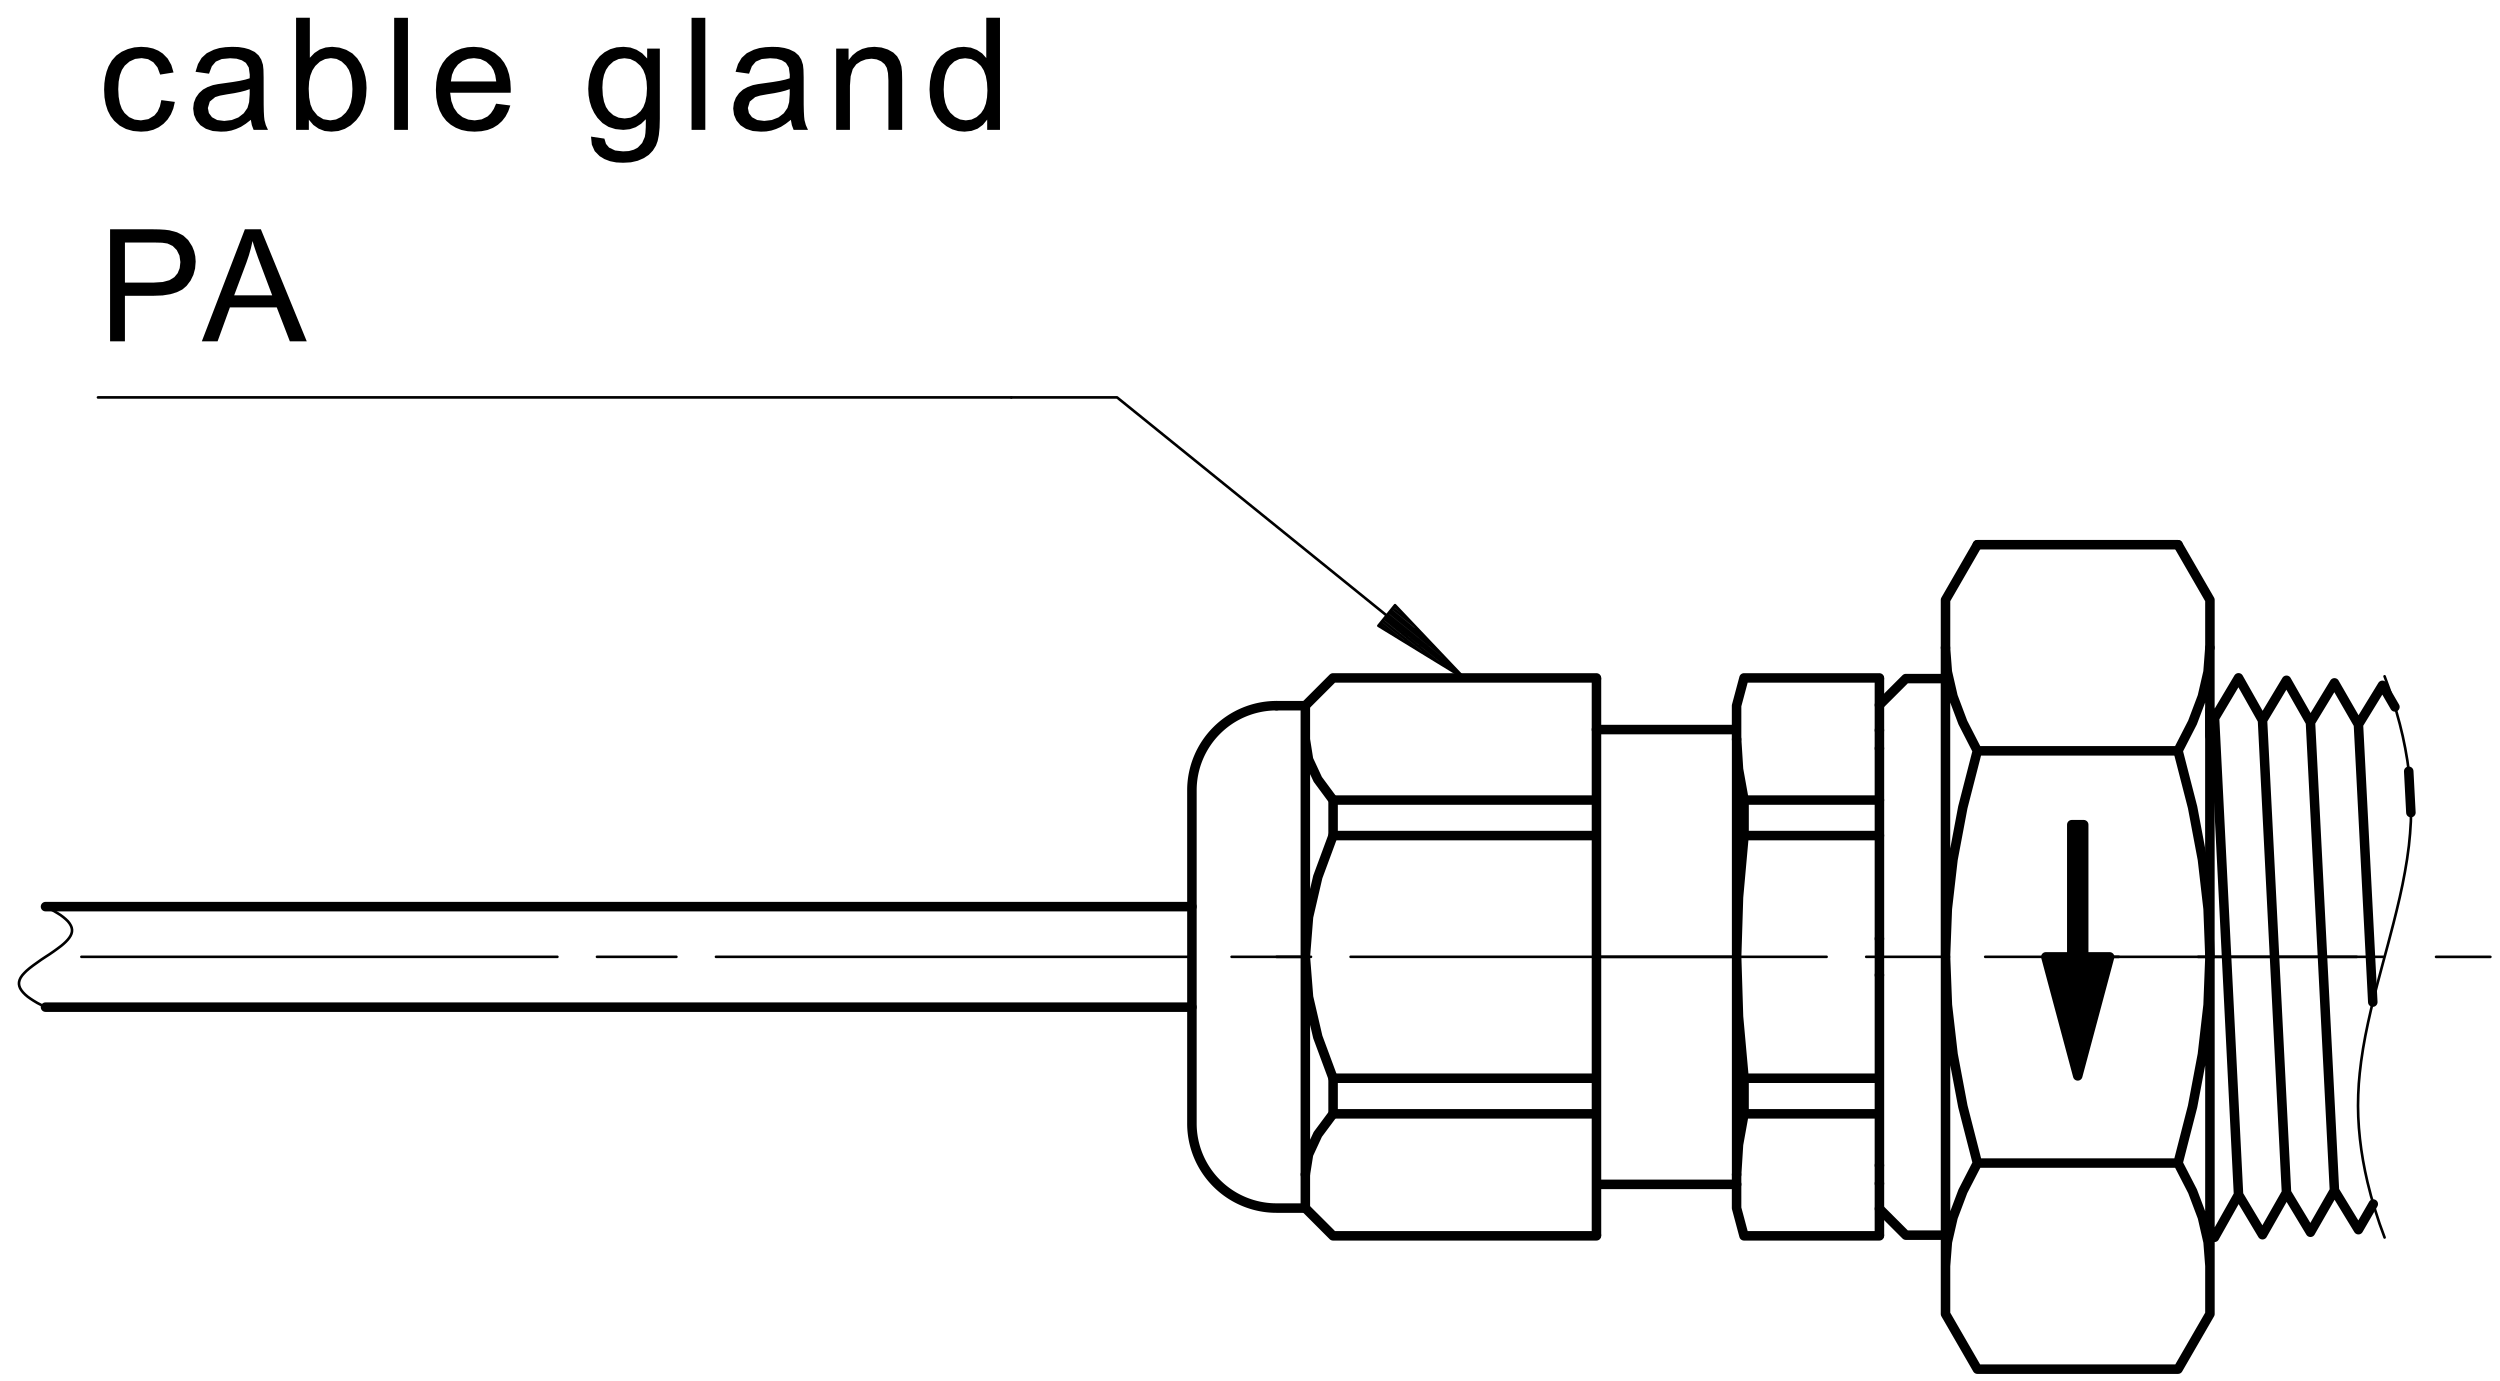
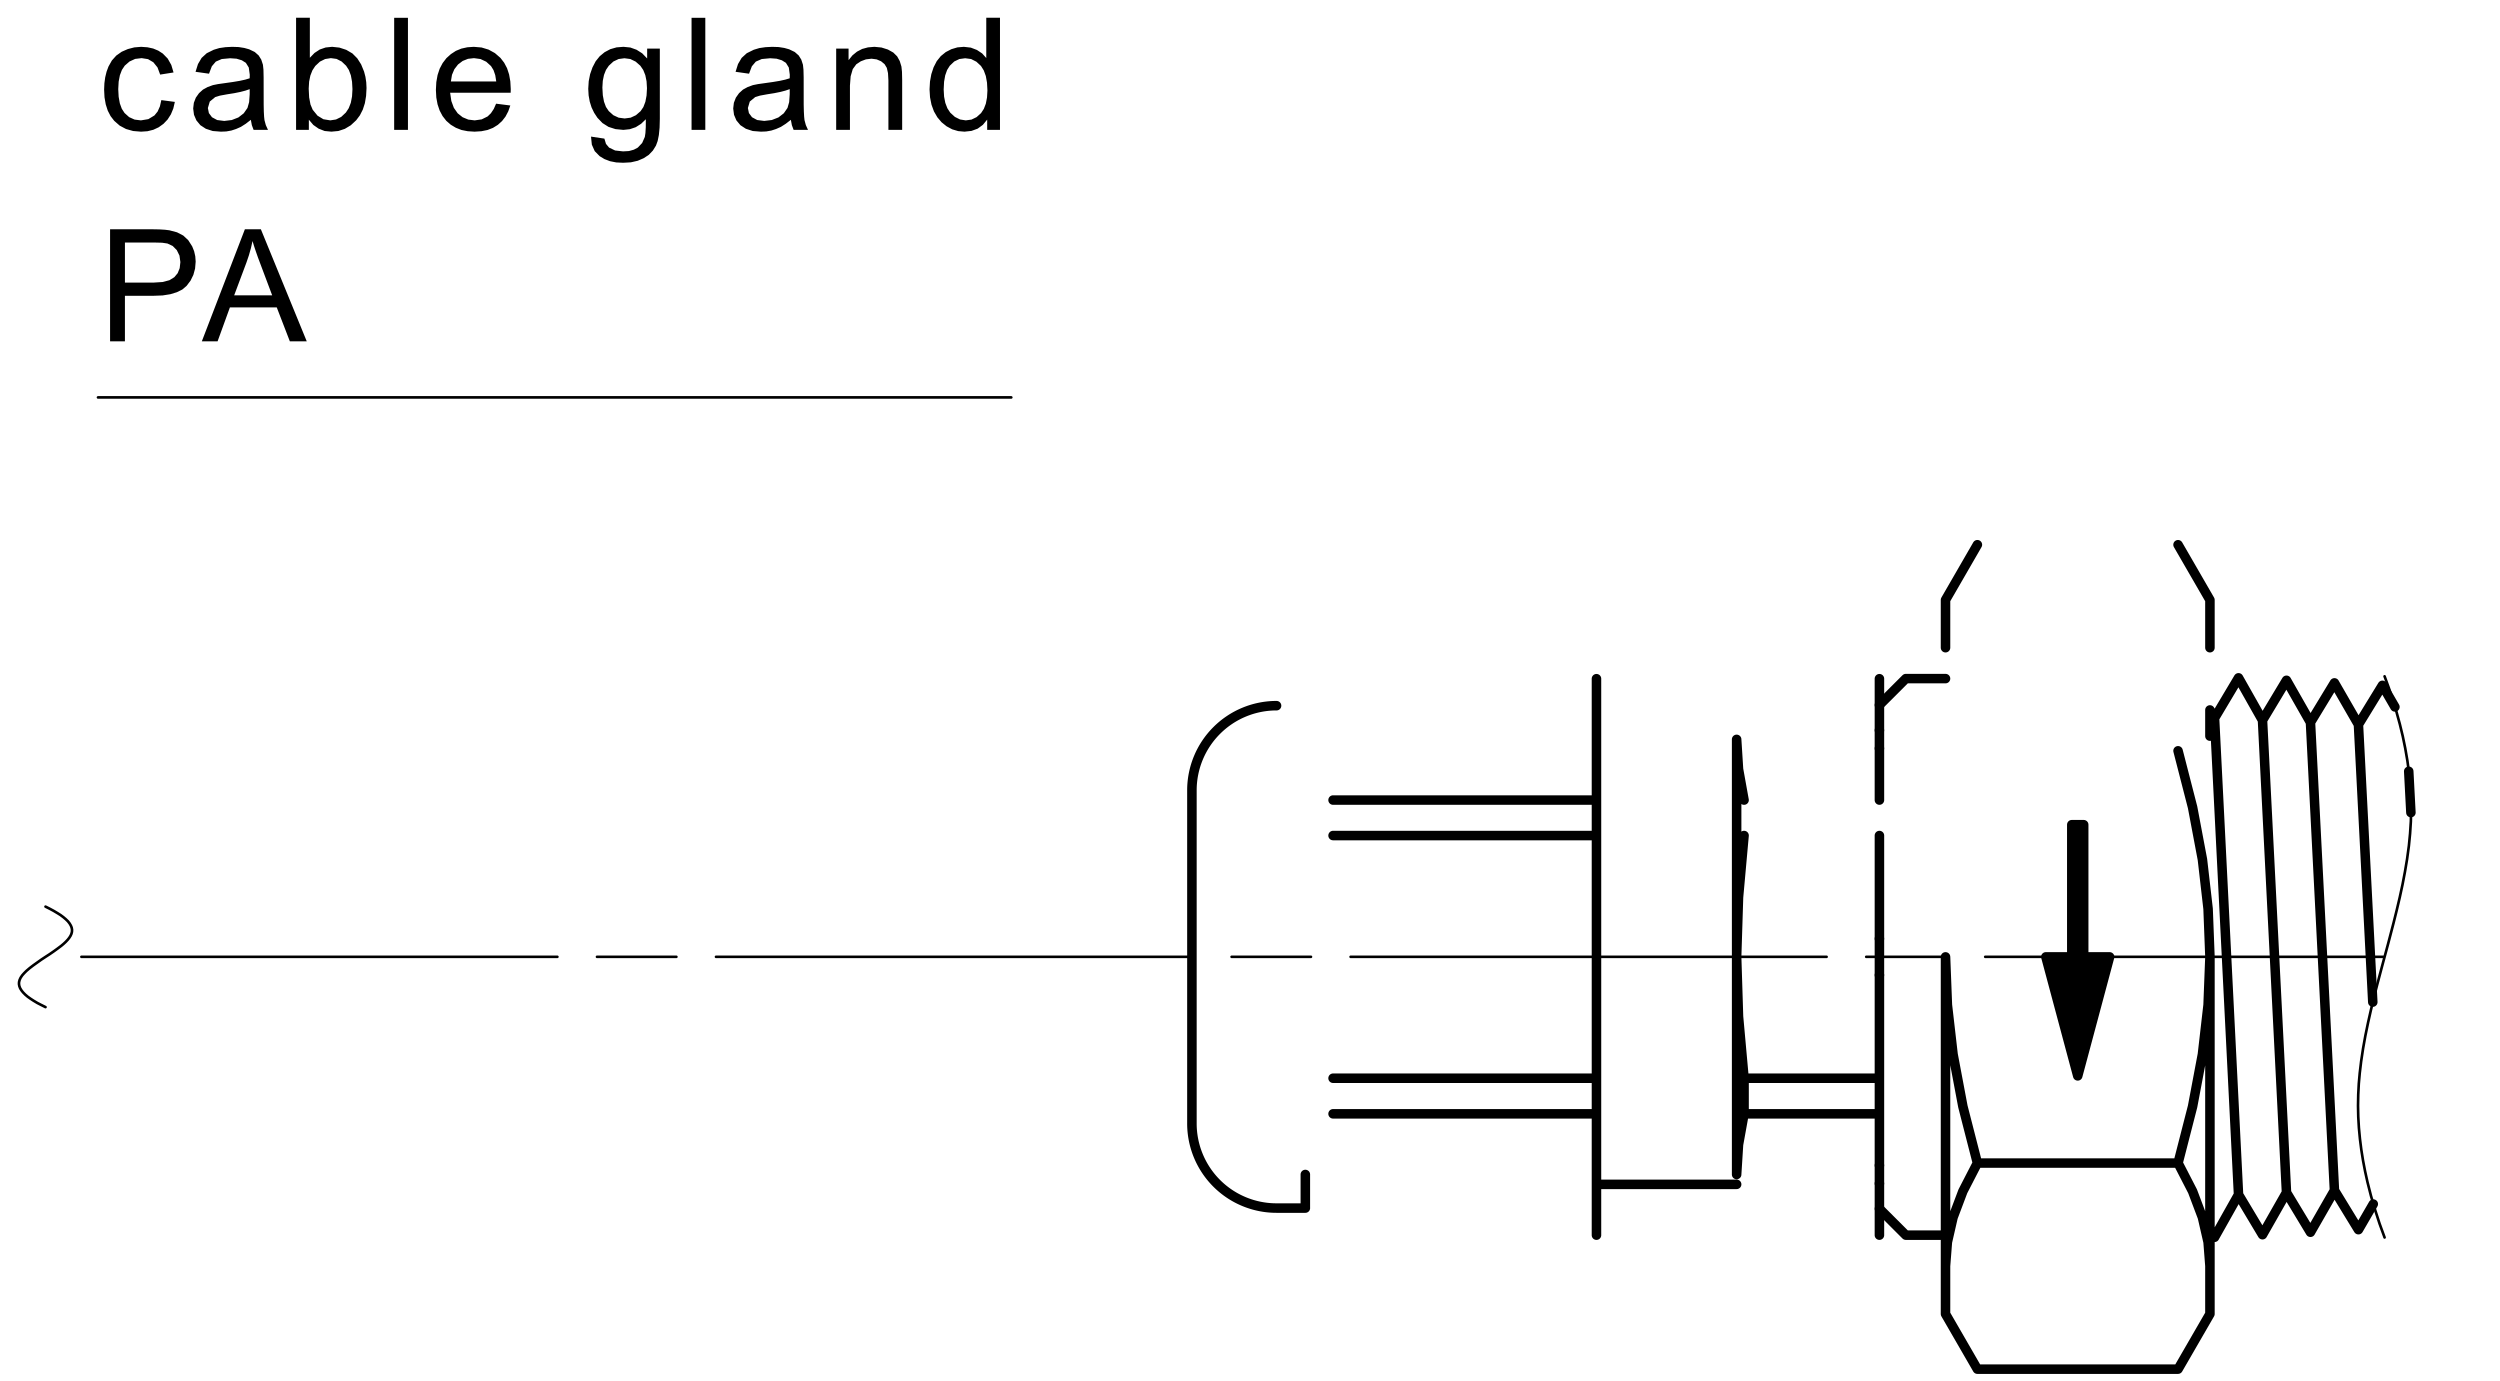
<svg xmlns="http://www.w3.org/2000/svg" fill="#000000" viewBox="0 0 178.67 98.667">
-   <path d="m177.98 68.386h-3.877m-5.67 0h-11.337m-5.669 0h-3.877m-75.274-39.983h7.56m0 0 24.852 20.104m0 0-4.988-5.256m0-1e-3 -1.19 1.472m1e-3 0 6.177 3.785m-5.038-5.192 0.48 0.392m-0.48-0.392 0.48 0.392m-0.602-0.24 1.615 1.304m-1.735-1.152 2.748 2.224m-2.869-2.08 3.883 3.144m-4.004-2.992 5.017 4.056m-5.621-3.312 0.481 0.392m-0.481-0.392 0.481 0.392m-0.359-0.536 1.614 1.304m-1.495-1.456 2.75 2.223m-2.629-2.376 3.883 3.145m-3.761-3.288 5.016 4.055" fill="none" stroke="#000" stroke-linecap="round" stroke-linejoin="round" stroke-miterlimit="10" stroke-width=".189" />
  <path d="M11.53 7.155l.966.128-.11.472-.172.416-.235.368-.297.312-.344.247-.381.177-.42.104-.456.031-.567-.047-.509-.144-.45-.24-.393-.345-.259-.336-.202-.391-.144-.448-.088-.504-.028-.552.02-.456.058-.425.098-.4.136-.367.243-.433.315-.351.387-.273.438-.191.463-.12.487-.04.452.032.407.088.366.152.322.208.353.36.257.456.16.536-.956.152-.19-.512-.297-.368-.38-.224-.456-.072-.464.055-.403.185-.34.296-.203.304-.146.384-.087.455-.03.537.029.544.084.471.14.385.197.304.328.296.39.176.451.056.532-.088.436-.264.227-.28.164-.368M17.927 8.563l-.36.28-.351.224-.344.152-.343.112-.361.064-.378.015-.588-.047-.49-.16-.392-.256-.285-.344-.171-.4-.058-.448.048-.408.143-.368.226-.32.283-.256.336-.184.375-.136.363-.073 1.067-.151.478-.08.4-.088.32-.096.005-.256-.07-.512-.208-.336-.292-.184-.374-.112-.454-.032-.604.056-.424.184-.286.336-.2.528-.963-.136.174-.552.259-.44.367-.336.502-.248.398-.12.44-.064.478-.024.465.016.402.064.342.095.403.193.28.248.185.296.121.368.037.352.012.56.004 1.936.01.496.02.368.027.247.095.353.156.344h-1.028l-.126-.336zm-.082-2.192l-.301.104-.369.096-.434.088-.503.08-.518.095-.34.105-.388.32-.136.463.073.36.221.297.37.2.505.064.537-.064.474-.184.384-.297.267-.383.118-.417.04-.567v-.36M22.073 9.283h-.913V1.267h.984V4.13l.333-.345.376-.247.419-.144.463-.048.521.056.49.16.438.256.35.352.275.432.21.512.098.376.058.392.02.408-.031.568-.088.52-.147.455-.208.409-.264.352-.388.36-.425.255-.46.153-.499.047-.485-.047-.43-.168-.377-.264-.32-.376zm-.011-2.944l.032.624.095.504.158.376.346.424.419.255.492.08.41-.063.371-.184.334-.312.205-.312.148-.384.088-.456.03-.52-.03-.528-.084-.457-.143-.383-.198-.305-.32-.303-.363-.185-.404-.055-.41.064-.373.184-.333.312-.205.312-.147.376-.088.431-.03.505M28.17 9.283h.985V1.27h-.984zM35.455 7.41l1.016.129-.146.416-.197.376-.248.32-.299.271-.35.217-.39.152-.44.088-.482.031-.488-.031-.447-.088-.405-.16-.362-.216-.321-.28-.268-.344-.208-.393-.148-.44-.09-.487-.029-.544.03-.56.09-.504.151-.456.212-.4.27-.352.32-.288.357-.233.39-.16.427-.095.464-.032.555.048.502.152.45.248.396.344.265.344.207.392.146.447.088.497.031.552-.007.256H32.17l.086.592.18.488.274.391.352.28.406.169.457.056.501-.072.423-.209.237-.231.203-.305zM32.224 5.82h3.241l-.07-.448-.124-.36-.178-.289-.344-.312-.406-.191-.468-.064-.428.048-.38.152-.335.255-.26.337-.17.4-.078.472M42.239 9.763l.956.144.113.376.22.264.433.208.567.064.421-.024.351-.097.284-.151.31-.328.191-.433.043-.28.024-.415.005-.569-.342.329-.382.24-.421.143-.461.049-.566-.056-.497-.16-.43-.272-.36-.376-.237-.36-.184-.384-.13-.416-.079-.44-.027-.472.034-.544.1-.505.168-.48.229-.44.29-.36.348-.287.406-.216.448-.129.492-.04.49.049.447.16.402.255.356.369v-.704h.906V8.49l-.017.631-.052.529-.088.432-.121.327-.22.353-.29.304-.365.24-.428.184-.49.112-.551.031-.495-.024-.445-.088-.395-.151-.344-.208-.353-.36-.206-.464zm.813-3.488l.03.535.085.457.14.376.2.296.328.295.379.176.429.057.428-.057.378-.176.331-.287.201-.296.143-.376.085-.448.03-.52-.03-.497-.09-.44-.147-.367-.208-.305-.336-.295-.379-.184-.422-.056-.415.056-.372.176-.328.303-.202.297-.142.36-.087.424-.029.496M49.424 9.283h.983V1.27h-.983zM56.521 8.563l-.361.28-.35.224-.343.152-.344.112-.362.064-.377.015-.588-.047-.49-.16-.392-.256-.286-.344-.17-.4-.058-.448.048-.408.143-.368.226-.32.283-.256.336-.184.373-.136.364-.073 1.068-.151.478-.08.4-.088.32-.096.005-.256-.07-.512-.207-.336-.294-.184-.373-.112-.455-.032-.604.056-.424.184-.285.336-.2.528-.963-.136.174-.552.259-.44.367-.336.502-.248.398-.12.439-.064.48-.024.464.016.403.064.34.095.402.193.282.248.185.296.12.368.037.352.014.56.002 1.936.012.496.02.368.026.247.095.353.155.344h-1.028l-.125-.336zM56.44 6.37l-.302.104-.368.096-.434.088-.503.08-.517.095-.342.105-.388.32-.136.463.074.36.22.297.37.2.506.064.538-.064.474-.184.384-.297.266-.383.119-.417.039-.567v-.36M59.76 9.283V3.475h.885v.823l.279-.343.324-.264.37-.193.414-.112.461-.04.503.049.459.144.386.216.276.272.186.336.12.392.04.376.013.584v3.568h-.983V5.747l-.029-.52-.085-.376-.16-.265-.25-.207-.317-.136-.367-.048-.401.048-.361.136-.326.216-.252.344-.15.512-.051.664v3.168M70.552 9.283v-.736l-.308.375-.373.273-.44.16-.502.055-.45-.04-.427-.127-.401-.216-.358-.288-.3-.353-.245-.423-.176-.48-.105-.528-.035-.569.032-.56.096-.528.161-.488.226-.44.289-.36.355-.288.401-.207.432-.129.461-.04.496.057.439.168.372.248.294.328v-2.88h.98v8.016zm-3.11-2.897l.03.52.088.449.147.384.205.312.332.304.37.184.409.064.408-.056.364-.176.32-.288.199-.304.142-.369.084-.44.03-.503-.03-.56-.085-.473-.146-.4-.2-.32-.329-.304-.377-.191-.424-.056-.415.056-.366.176-.318.303-.192.305-.136.383-.081.457-.028.543M7.867 24.395v-8.009h3.023l.49.009.406.024.322.04.543.144.446.231.36.337.28.44.137.344.082.36.028.383-.042.497-.122.448-.203.416-.285.375-.302.257-.386.192-.469.144-.555.088-.637.024H8.928v3.256zm1.06-4.2H11l.618-.04.488-.128.353-.217.24-.288.144-.36.048-.431-.064-.464-.193-.392-.292-.296-.375-.176-.38-.056-.609-.016h-2.05v2.864M14.424 24.395l3.077-8.009h1.143l3.279 8.009h-1.208l-.935-2.424h-3.35l-.88 2.424zm2.312-3.288h2.716l-1.016-2.704-.154-.44-.13-.392-.104-.344-.116.512-.145.512-.171.504-.88 2.352" fill-rule="evenodd" />
  <path d="m7.004 28.403h65.27m-69.021 36.392 0.303 0.152m0 0 0.28 0.151m0 0 0.256 0.153m0-1e-3 0.23 0.145m0 0 0.204 0.152m0 0 0.178 0.151m0 0 0.149 0.145m0 0 0.119 0.152m0 0 0.09 0.152m0 0 0.058 0.144m0-1e-3 0.028 0.153m0 0-6e-3 0.152m0 0-0.037 0.144m0 0-0.064 0.144m-1e-3 0-0.092 0.144m0 0-0.115 0.144m0-1e-3 -0.136 0.145m0 0-0.155 0.144m0 0-0.171 0.144m-1e-3 0-0.256 0.192m0 0-0.276 0.2m0 0-0.29 0.2m0 0-0.295 0.191m0 0-0.302 0.2m0 0-0.294 0.209m0 0-0.28 0.2m0 0-0.261 0.2m0 0-0.233 0.2m0 0-0.159 0.16m0 0-0.135 0.152m0 0-0.108 0.16m-1e-3 0-0.075 0.16m0 0-0.042 0.16m0-1e-3 -6e-3 0.145m0-1e-3 0.027 0.153m0 0 0.059 0.151m0 0 0.09 0.145m-1e-3 0 0.12 0.152m1e-3 -1e-3 0.149 0.153m0 0 0.176 0.151m0 0 0.204 0.145m0 0 0.232 0.152m0-1e-3 0.255 0.153m0 0 0.28 0.144m1e-3 0 0.303 0.152m167.17 16.464-0.358-0.984m0 0-0.321-0.992m0 0-0.29-0.984m0 0-0.251-0.985m0 0-0.172-0.776m0 0-0.148-0.775m0 0-0.124-0.776m0-1e-3 -0.098-0.775m0 0-0.074-0.785m0 0-0.046-0.791m0 0-0.017-0.792m0 0 0.015-0.793m0 0 0.041-0.791m0 0 0.07-0.784m1e-3 0 0.094-0.792m0 0 0.139-0.928m0 0 0.165-0.92m0 0 0.19-0.92m0-1e-3 0.208-0.92m0 1e-3 0.224-0.928m0-1e-3 0.234-0.92m0 0 0.384-1.447m0 0 0.39-1.449m0 0 0.38-1.455m0 0 0.229-0.92m0 0 0.217-0.92m0 0 0.199-0.92m0 0 0.177-0.928m0-1e-3 0.154-0.92m-1e-3 0 0.125-0.92m0 0 0.085-0.871m0 0 0.056-0.872m0 0 0.02-0.864m0 0-0.017-0.872m0-1e-3 -0.051-0.872m0 0-0.084-0.871m0 0-0.117-0.864m0 0-0.151-0.872m0-1e-3 -0.179-0.871m0 0-0.209-0.864m0 0-0.235-0.857m0 0-0.26-0.855m0 0-0.285-0.857m0 0-0.31-0.847m1e-3 20.047h-28.542m-2.834 0h-5.67m-2.834 0h-34.016m-2.835 0h-5.67m-2.834 0h-34.015m-2.834 0h-5.671m-2.834 0h-34.015m142.65 8.393 0.082-0.08m-0.11-0.024 0.159-0.16m-0.187 0.055 0.235-0.231m-0.263 0.128 0.314-0.312m-0.341 0.208 0.389-0.392m-0.419 0.288 0.468-0.473m-0.495 0.361 0.543-0.544m-0.572 0.44 0.621-0.616m-0.649 0.512 0.699-0.696m-0.727 0.591 0.776-0.775m-0.804 0.671 0.852-0.855m-0.882 0.744 0.931-0.928m-0.958 0.824 1.008-1.008m-1.036 0.903 1.084-1.08m-1.112 0.977 1.161-1.16m-1.189 1.056 1.237-1.24m-1.266 1.135 1.315-1.32m-1.342 1.208 1.392-1.391m-1.422 1.288 1.471-1.464m-1.499 1.36 1.547-1.545m-1.575 1.441 1.624-1.624m-1.651 1.519 1.7-1.703m-1.73 1.6 1.779-1.784m-1.807 1.672 1.856-1.857m-1.884 1.752 1.933-1.928m-1.961 1.825 2.01-2.008m-2.038 1.904 2.087-2.088m-2.115 1.984 2.164-2.168m-2.194 2.063 2.242-2.248m-2.269 2.136 2.318-2.312m-2.346 2.209 2.394-2.392m-2.424 2.288 2.474-2.472m-2.5 2.367 2.549-2.551m-2.578 2.448 2.627-2.632m-2.654 2.52 2.704-2.704m-2.734 2.599 2.782-2.775m-2.81 2.671 2.859-2.855m-2.887 2.752 2.935-2.936m-2.964 2.832 3.015-3.016m-3.043 2.912 3.09-3.096m-3.118 2.984 3.168-3.16m-3.196 3.056 3.244-3.24m-3.272 3.136 3.321-3.32m-3.349 3.215 3.399-3.4m-3.428 3.297 3.476-3.48m-3.505 3.376 3.554-3.56m-3.581 3.447 3.545-3.544m-3.573 3.441 3.438-3.44m-3.466 3.335 3.333-3.336m-3.361 3.233 3.228-3.233m-3.257 3.129 3.123-3.129m-3.152 3.024 3.019-3.024m-3.047 2.912 2.914-2.912m-2.942 2.809 2.807-2.809m-2.835 2.704 2.702-2.704m-2.731 2.6 2.597-2.6m-2.624 2.497 2.491-2.497m-2.52 2.384 2.387-2.384m-2.415 2.281 2.281-2.28m-2.309 2.176 2.175-2.177m-2.203 2.073 2.15-2.152m-2.179 2.048 2.178-2.176m-2.207 2.071 2.207-2.207m-2.234 2.096 2.234-2.232m-2.262 2.127 2.262-2.255m-2.29 2.151 2.29-2.287m-2.32 2.184 1.439-1.44m0.031-0.032 0.85-0.848m-2.347 2.215 1.333-1.336m0.164-0.159 0.85-0.856m-2.374 2.248 1.226-1.233m0.298-0.296 0.85-0.847m-2.404 2.264 1.122-1.12m0.432-0.432 0.85-0.848m-2.432 2.296 1.016-1.017m0.566-0.559 0.85-0.856m-2.46 2.327 0.911-0.912m0.699-0.696 0.85-0.847m-2.489 2.352 0.805-0.809m0.834-0.831 0.85-0.848m-2.517 2.383 0.7-0.704m0.967-0.967 0.85-0.848m-2.545 2.415 0.595-0.6m1.1-1.096 0.85-0.856m-2.573 2.441 0.49-0.489m1.233-1.231 0.85-0.848m-2.601 2.463 0.383-0.384m1.368-1.367 0.85-0.848m-2.629 2.496 0.277-0.28m1.502-1.497 0.85-0.856m-2.658 2.529 0.173-0.177m1.635-1.631 0.85-0.848m-2.687 2.552 0.067-0.073m1.77-1.767 0.85-0.848m-0.85 0.719 0.85-0.856m-0.85 0.721 0.85-0.848m-0.85 0.712 0.85-0.848m-0.85 0.712 0.85-0.849m-0.85 0.721 0.85-0.857m-0.85 0.721 0.85-0.848m-0.85 0.712 0.85-0.849m-0.85 0.721 0.85-0.857m-0.85 0.721 0.85-0.848m-0.85 0.712 0.85-0.849m-0.85 0.721 0.85-0.857m-0.85 0.721 0.85-0.848m-0.85 0.712 0.85-0.849m-0.85 0.713 0.85-0.849m-0.85 0.721 0.85-0.856m-0.85 0.72 0.85-0.849m-0.85 0.713 0.85-0.849m-0.85 0.721 0.85-0.856m-0.85 0.72 0.85-0.849m-0.85 0.713 0.85-0.849m-0.85 0.712 0.85-0.847m-0.85 0.72 0.85-0.856m-0.85 0.72 0.85-0.849m-0.85 0.712 0.85-0.847m-0.85 0.72 0.85-0.856m-0.85 0.72 0.85-0.849m-0.85 0.712 0.85-0.847m-0.85 0.72 0.85-0.856m-0.85 0.72 0.85-0.849m-0.85 0.712 0.85-0.847m-0.85 0.712 0.85-0.848m-0.85 0.72 0.85-0.856m-0.85 0.719 0.85-0.847m-0.85 0.712 0.85-0.848m-0.85 0.72 0.85-0.856m-0.85 0.719 0.85-0.847m-0.85 0.712 0.85-0.848m-0.85 0.72 0.85-0.856m-0.85 0.719 0.85-0.847m-0.85 0.712 0.85-0.848m-0.85 0.712 0.85-0.848m-0.85 0.719 0.85-0.855m-0.85 0.72 0.85-0.848m-0.85 0.712 0.85-0.848m-0.85 0.719 0.85-0.855m-0.85 0.72 0.85-0.848m-0.85 0.712 0.85-0.848m-0.85 0.712 0.85-0.848m-0.85 0.72 0.85-0.856m-0.85 0.72 0.85-0.848m-0.85 0.712 0.85-0.848m-0.85 0.72 0.732-0.736m-0.732 0.6 0.597-0.6m-0.597 0.464 0.465-0.464m-0.465 0.336 0.33-0.336m-0.33 0.2 0.197-0.2m-0.197 0.064 0.064-0.064" fill="none" stroke="#000" stroke-linecap="round" stroke-linejoin="round" stroke-miterlimit="10" stroke-width=".189" />
-   <path d="m3.253 71.979h81.93m1e-3 -7.184h-81.931m90.037-11.952v15.543m1.983-11.207-1.094-1.48-0.662-1.424-0.226-1.432m1.982 6.872v-2.536m-1.983 11.207 0.227-2.855 0.662-2.856 1.094-2.96m29.372-2.536h9.674m0 0v2.536m-9.674 0h9.674m-9.674 0v-2.536m-31.355 11.207v15.554m1.983-6.881-1.094-2.952-0.662-2.856-0.226-2.865m1.982 11.217v-2.544m-1.983 6.88 0.227-1.432 0.662-1.432 1.094-1.472m-1.983-29.169h-2.058m2.058 0v2.409" fill="none" stroke="#000" stroke-linecap="round" stroke-linejoin="round" stroke-miterlimit="10" stroke-width=".68" />
-   <path d="m91.232 68.386h2.059" fill="none" stroke="#000" stroke-linecap="round" stroke-linejoin="round" stroke-miterlimit="10" stroke-width=".189" />
  <path d="m91.232 86.339h2.059m-1e-3 -2.4v2.4m31.355-29.16-0.397-2.208-0.134-2.128m0 15.543 0.134-4.255 0.397-4.416m-0.531-6.872v15.543m0.531 8.673-0.397-4.408-0.134-4.265m0.531 11.217v-2.544m-0.531 6.88 0.134-2.136 0.397-2.2m-0.531-11.217v15.554m-38.93-3.65a6.046 6.046 0 0 0 6.048 6.049m-6.048-17.953v11.905m0-23.808v11.903m6.048-17.952a6.051 6.051 0 0 0-6.048 6.049m39.461 20.576h9.674m0-17.344v7.368m0 2.607v7.369m-20.222-19.88h-18.824m18.824 2.536h-18.824m18.824-2.536v2.536m0 17.344h-18.824m18.824-17.344v17.344m10.548 2.544h9.674m0-2.544v2.544m-20.222 0h-18.824m18.824-2.544v2.544m0 0v8.671m20.222-8.671v3.68m0 1.303v3.688m0-39.767v3.68m0 1.303v3.689m-20.222-8.672v8.672m0 27.464h10.017" fill="none" stroke="#000" stroke-linecap="round" stroke-linejoin="round" stroke-miterlimit="10" stroke-width=".68" />
-   <path d="m114.1 68.386h10.017" fill="none" stroke="#000" stroke-linecap="round" stroke-linejoin="round" stroke-miterlimit="10" stroke-width=".189" />
-   <path d="m124.11 52.139h-10.017m10.548-3.689-0.531 1.984m0 0v2.409m-30.824 33.496 1.983 1.983m0-39.872-1.982 1.984m30.823 35.905 0.531 1.983m-0.531-4.383v2.4m0.531 1.983h9.674m0-0.048v0.048m-39.046 0h18.824m0-0.048v0.048m0-39.872h-18.824m18.824 0v0.057m20.222-0.057h-9.674m9.674 0v0.057m21.342 5.152 1.039-2.025 0.703-1.863 0.405-1.76 0.132-1.72m-16.619 7.368h14.34m-16.618-7.369 0.133 1.72 0.405 1.76 0.702 1.864 1.038 2.025m14.34-14.729h-14.34m0 14.729-1.038 4.04-0.702 3.728-0.405 3.528-0.133 3.431m0 0v-22.095m18.897-1e-3v22.096" fill="none" stroke="#000" stroke-linecap="round" stroke-linejoin="round" stroke-miterlimit="10" stroke-width=".68" />
  <path d="m157.94 68.386-0.132-3.431-0.405-3.528-0.703-3.729-1.039-4.04m0 29.464 1.039-4.047 0.703-3.728 0.405-3.528 0.132-3.433m-16.619 14.736h14.34m-16.618-14.736 0.133 3.433 0.405 3.528 0.702 3.728 1.038 4.047m7.596-14.736h1.854m-1.854-9.447v9.447m-0.85-9.447h0.85m-0.85 9.447v-9.446m-1.854 9.446h1.854m0.425 8.504-2.279-8.504m4.557 0-2.278 8.505m9.448 13.592-0.132-1.712-0.405-1.768-0.703-1.864-1.039-2.017m2.279-14.736v22.097m-16.619-7.361-1.038 2.017-0.702 1.864-0.405 1.768-0.133 1.712m0 0v-22.097m2.278 29.464h14.34m2.279-54.975-2.279-3.944m2.279 3.944v3.416m-2.279 51.559 2.279-3.943m0-3.424v3.424m-16.619-54.977-2.278 3.945m0 3.415v-3.415m0 51.032 2.278 3.944m-2.278-3.944v-3.424m32.118-39.961-0.893-1.543m0 0-1.715 2.8m0 0-1.714-2.976m0 0-1.714 2.824m0 0-1.713-3.008m0 0-1.715 2.856m0 0-1.713-3.032m0 0-1.715 2.88m1e-3 -1e-3 -0.33-0.583m11.675 35.311-1.062 1.833m0 0-1.714-2.808m0 0-1.714 2.992m0 0-1.713-2.84m0 0-1.715 3.016m0 0-1.713-2.864m0 0-1.715 3.048m1e-3 0-0.33-0.553m0 0v-3.711m0-31.553v-1.87m14.363 7.335-0.155-2.953m-2.569 16.497-1.026-19.84m-1.714 33.296-1.714-33.448m-1.713 33.6-1.715-33.752m-1.713 33.904-1.715-34.057m-22.061 36.952h2.835m0-39.776h-2.835m0 0-1.89 1.888m1e-3 36 1.889 1.888m-1.889-3.688v-1.303m0-13.593v-2.607m0-13.593v-1.304" fill="none" stroke="#000" stroke-linecap="round" stroke-linejoin="round" stroke-miterlimit="10" stroke-width=".68" />
</svg>